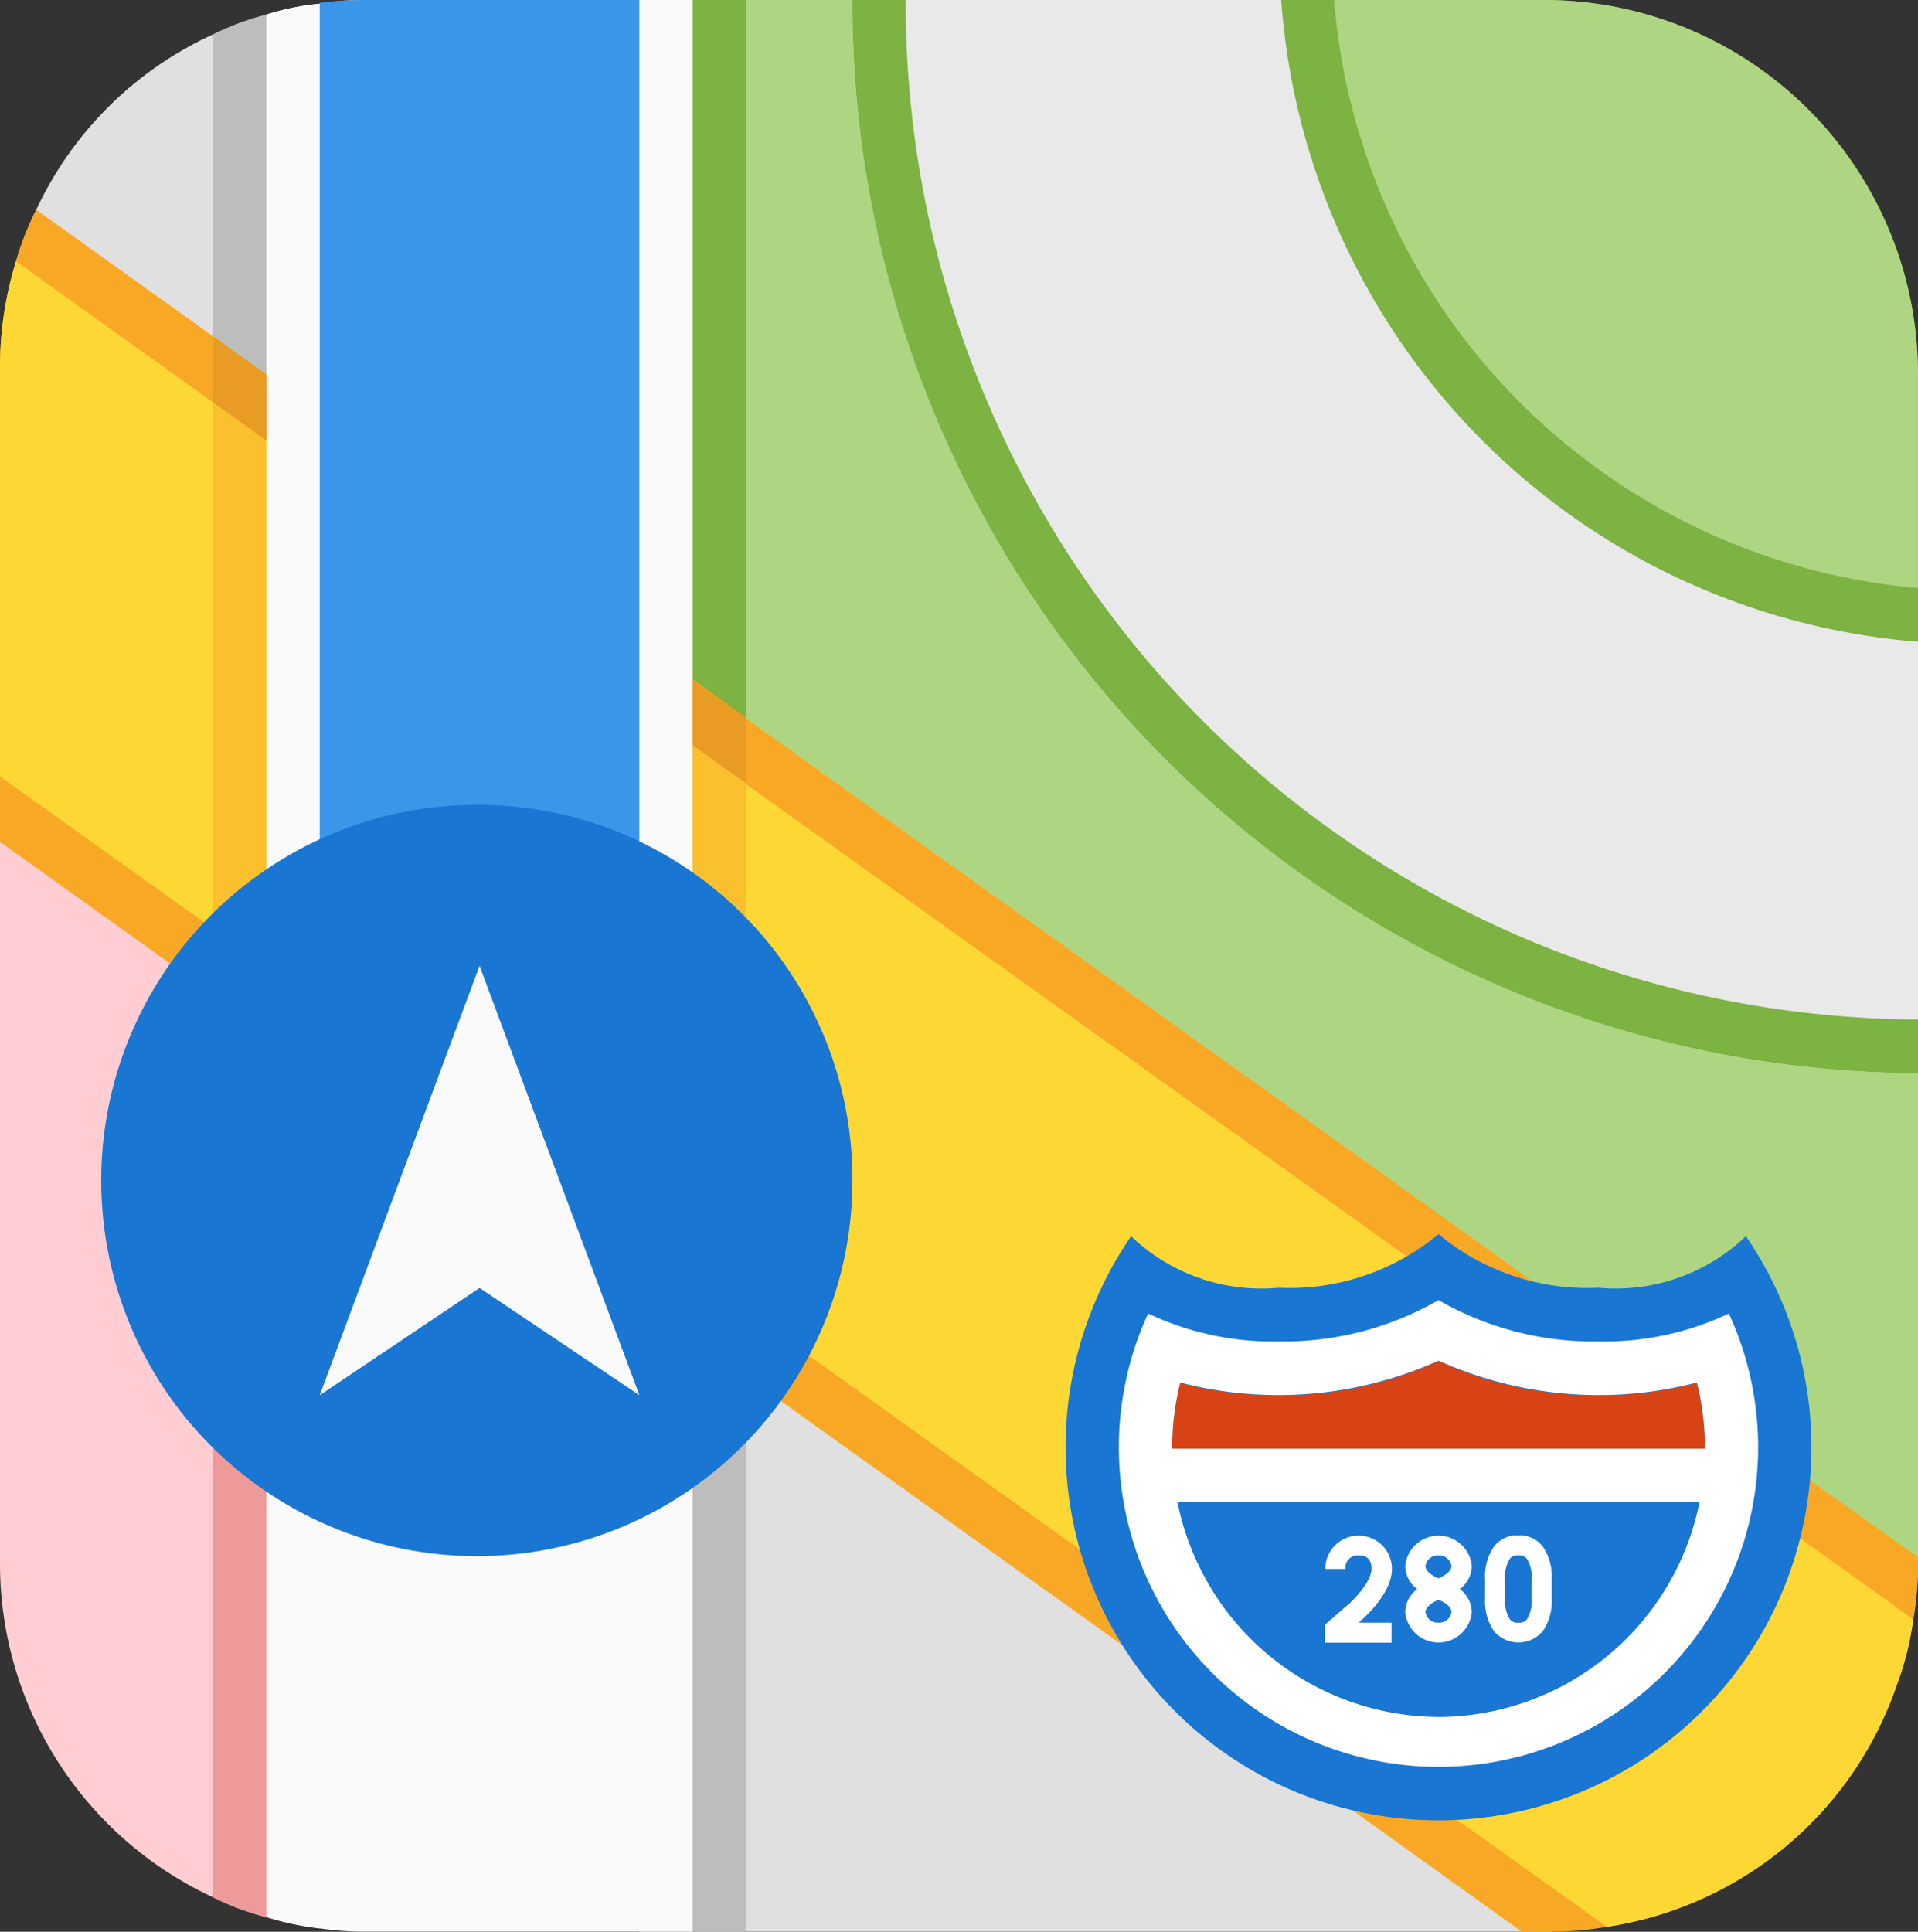
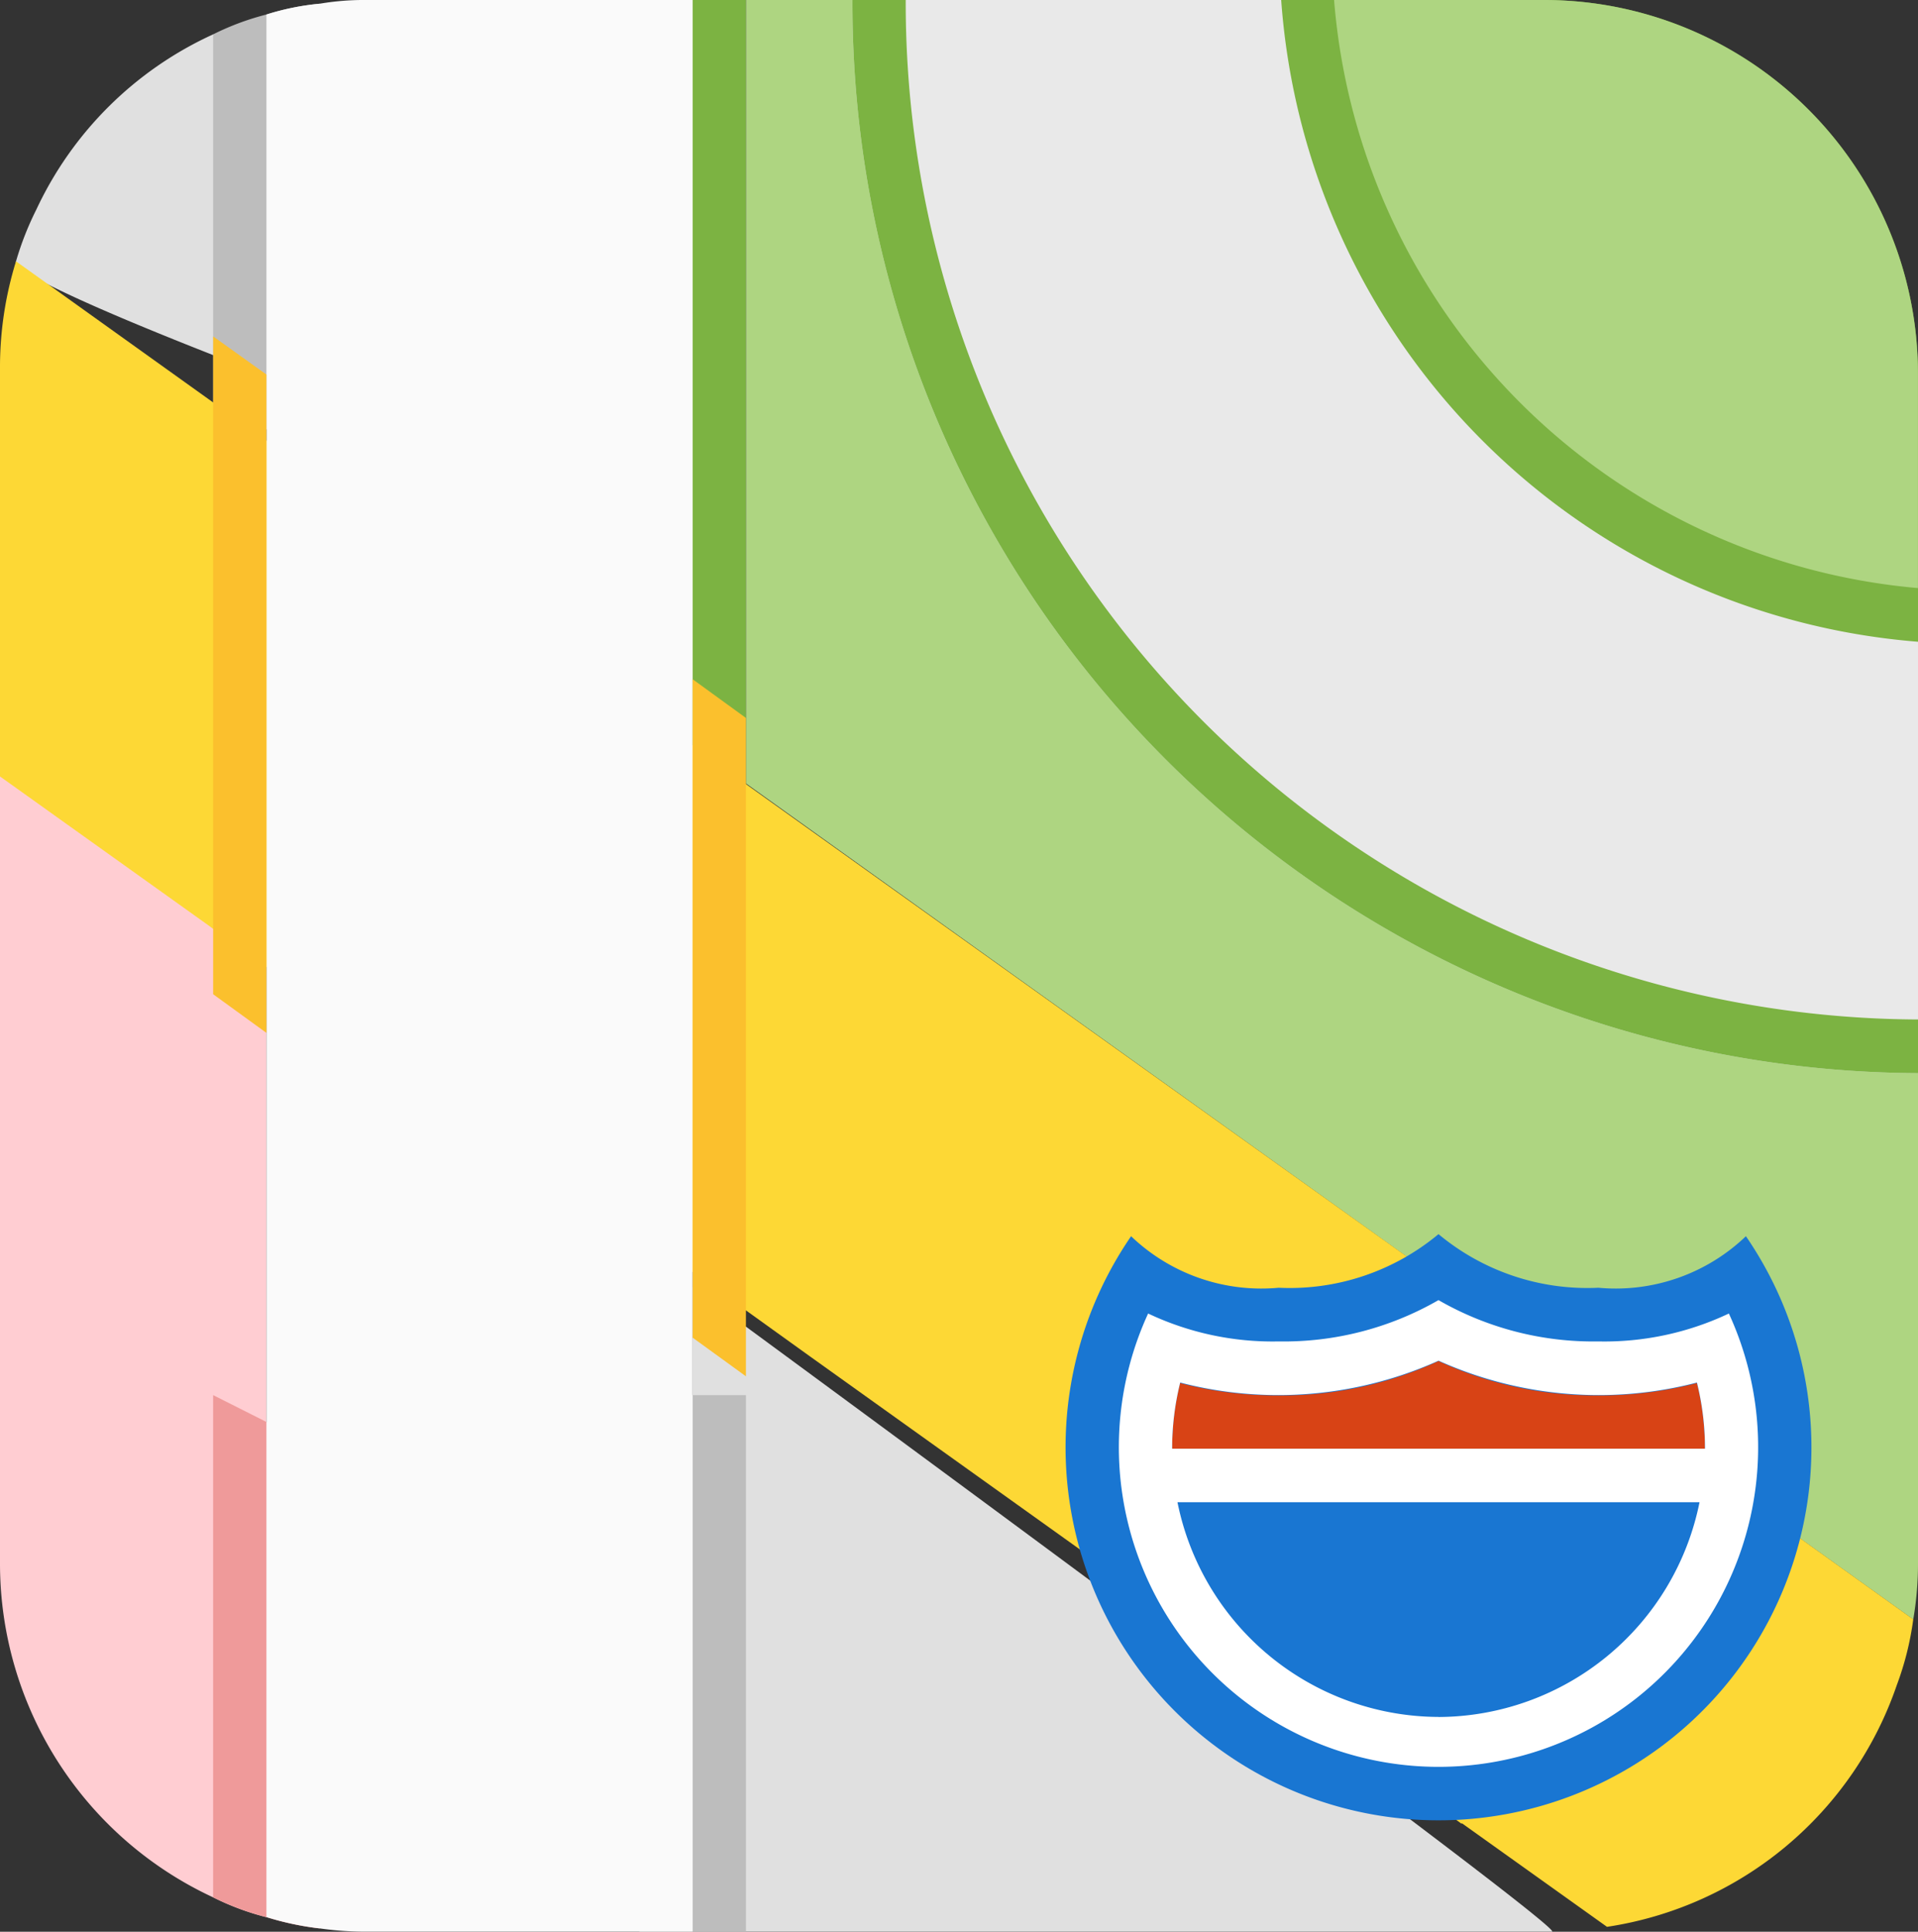
<svg xmlns="http://www.w3.org/2000/svg" width="29.48" height="29.688" viewBox="0 0 29.48 29.688">
  <rect x="0" y="0" width="29.48" height="29.688" fill="#333333" stroke="none" />
  <g id="MAPAS_APPLE" transform="translate(14.74 14.844)">
    <g id="Grupo_13" data-name="Grupo 13" transform="translate(-14.74 -14.844)">
      <path id="Trazado_22" data-name="Trazado 22" d="M24.039,30.086H10.831v-9.9S24.326,30.086,24.039,30.086ZM.431,4.415a4.683,4.683,0,0,1,.311-.792A5.531,5.531,0,0,1,3.461.927c.122-.061.819,5.245.819,5.245S.343,4.693.431,4.415Z" transform="translate(-0.185 -0.399)" fill="#e0e0e0" />
      <path id="Trazado_23" data-name="Trazado 23" d="M17.265,0H18.9V14.019H17.265Z" transform="translate(-7.438)" fill="#7cb342" />
      <path id="Trazado_24" data-name="Trazado 24" d="M4.095,17.386V36.955a4.044,4.044,0,0,1-.819-.305A5.655,5.655,0,0,1,0,31.512V17.386Z" transform="translate(0 -7.49)" fill="#ffcdd2" />
      <path id="Trazado_25" data-name="Trazado 25" d="M38.158,15.668v8.354a5.02,5.02,0,0,1-.073.866L20.143,12.04V0H22.6A15.628,15.628,0,0,0,38.158,15.668Z" transform="translate(-8.678)" fill="#aed581" />
      <path id="Trazado_26" data-name="Trazado 26" d="M7.393,6.641H5.755V.571A4.079,4.079,0,0,1,6.574.266,3.907,3.907,0,0,1,7.393.1C7.622.06,7.393,6.641,7.393,6.641Zm4.913,14.843h1.638v8.247H12.306Z" transform="translate(-2.479 -0.043)" fill="#bdbdbd" />
-       <path id="Trazado_27" data-name="Trazado 27" d="M29.48,26.372v.09a5.02,5.02,0,0,1-.073.866,4.613,4.613,0,0,1-.254,1.014A5.587,5.587,0,0,1,24.7,32.053a4.716,4.716,0,0,1-.844.075h-.467l-2.473-1.773a.008.008,0,0,1-.009-.009l-3.685-2.639a.008.008,0,0,1-.008-.009L12,23.972l-.54-.379L10.646,23l-.819-.586-.745-.528-.664-.478-2.039-1.46L4.963,18.933,4.914,18.9l-.819-.586-.819-.594-.606-.437H2.661L0,15.379V8.106A5.5,5.5,0,0,1,.246,6.457a4.683,4.683,0,0,1,.311-.792L3.276,7.611,4.914,8.782l.818.585L9.827,12.3l.819.585.45.322.369.264v.009l12.062,8.634,1.31.94,2.179,1.558.8.577Z" transform="translate(0 -2.441)" fill="#f9a825" />
      <path id="Trazado_28" data-name="Trazado 28" d="M29.407,27.927a4.613,4.613,0,0,1-.254,1.014A5.587,5.587,0,0,1,24.7,32.653L22.47,31.061c-.008.008-.008.008-.016,0l-1.22-.891-3.4-2.424-.008-.009-1.237-.891-4.152-2.969-.974-.7-.819-.586-.819-.585-1.253-.9H8.565l-1.891-1.36-.942-.668-.818-.594L4.095,17.9l-.819-.585-.09-.066L0,14.973V8.705A5.5,5.5,0,0,1,.246,7.056l3.03,2.169.819.586,1.637,1.171,4.095,2.928.819.586.819.585v.009l10.163,7.265,1.548,1.113a.008.008,0,0,0,.008.008l3.767,2.689.721.519Z" transform="translate(0 -3.04)" fill="#fdd835" />
      <path id="Trazado_29" data-name="Trazado 29" d="M7.393,38.495v7.372a4.5,4.5,0,0,1-.819-.174,4.044,4.044,0,0,1-.819-.305V37.67Z" transform="translate(-2.479 -16.229)" fill="#ef9a9a" />
      <path id="Trazado_30" data-name="Trazado 30" d="M13.745,0V29.687H8.725a4.988,4.988,0,0,1-.712-.05,4.5,4.5,0,0,1-.819-.174V.223A3.907,3.907,0,0,1,8.013.057,4.04,4.04,0,0,1,8.725,0Z" transform="translate(-3.099)" fill="#fafafa" />
-       <path id="Trazado_31" data-name="Trazado 31" d="M13.546,0V14.019H8.633V.043A5.458,5.458,0,0,1,9.345,0Z" transform="translate(-3.719 0)" fill="#3996e8" />
      <path id="Trazado_32" data-name="Trazado 32" d="M39.232,33.356a2.894,2.894,0,0,1-2.268.792,3.575,3.575,0,0,1-2.457-.824,3.573,3.573,0,0,1-2.457.824,2.894,2.894,0,0,1-2.268-.792,5.732,5.732,0,1,0,9.45,0Z" transform="translate(-12.397 -14.357)" fill="#1976d2" />
      <path id="Trazado_33" data-name="Trazado 33" d="M39.842,38.1H31.653a4.215,4.215,0,0,1,.122-1.014,5.926,5.926,0,0,0,1.515.19,5.767,5.767,0,0,0,2.457-.528,5.772,5.772,0,0,0,2.457.528,5.918,5.918,0,0,0,1.515-.19A4.187,4.187,0,0,1,39.842,38.1Z" transform="translate(-13.637 -15.83)" fill="#d84315" />
      <path id="Trazado_34" data-name="Trazado 34" d="M5.755,9.084v10.11l.819.594V9.67Zm8.189,5.864V25.066l-.819-.594V14.353Z" transform="translate(-2.479 -3.914)" fill="#fbc02d" />
-       <path id="Trazado_35" data-name="Trazado 35" d="M8.61,21.733a5.773,5.773,0,1,0,5.732,5.773A5.752,5.752,0,0,0,8.61,21.733Z" transform="translate(-1.24 -9.363)" fill="#1976d2" />
-       <path id="Trazado_36" data-name="Trazado 36" d="M5.755,9.084V10.1l.819.586V9.67Zm7.37,5.269v1.015l.819.585V14.939Z" transform="translate(-2.479 -3.914)" fill="#e89c23" />
      <path id="Trazado_37" data-name="Trazado 37" d="M39.4,9.038v7.455A16.452,16.452,0,0,1,23.02,0h7.4A9.864,9.864,0,0,0,39.4,9.038Z" transform="translate(-9.918)" fill="#e9e9e9" />
      <path id="Trazado_38" data-name="Trazado 38" d="M44.388,5.773v4.09A10.663,10.663,0,0,1,34.6,0h4.054A5.748,5.748,0,0,1,44.388,5.773Z" transform="translate(-14.908)" fill="#7cb342" />
      <path id="Trazado_39" data-name="Trazado 39" d="M45,5.773V9.038A9.864,9.864,0,0,1,36.026,0h3.243A5.748,5.748,0,0,1,45,5.773Z" transform="translate(-15.521)" fill="#aed581" />
      <g id="Grupo_11" data-name="Grupo 11" transform="translate(13.102)">
        <path id="Trazado_40" data-name="Trazado 40" d="M23.839,0H23.02A16.452,16.452,0,0,0,39.4,16.493v-.825A15.628,15.628,0,0,1,23.839,0Z" transform="translate(-23.02)" fill="#7cb342" />
      </g>
      <g id="Grupo_12" data-name="Grupo 12" transform="translate(4.914 14.843)">
        <path id="Trazado_41" data-name="Trazado 41" d="M11.09,26.079l-2.457,6.6,2.457-1.649,2.457,1.649Z" transform="translate(-8.633 -26.079)" fill="#fafafa" />
        <path id="Trazado_42" data-name="Trazado 42" d="M39.59,35.312a4.47,4.47,0,0,1-2.006.429,4.768,4.768,0,0,1-2.457-.635,4.764,4.764,0,0,1-2.457.635,4.47,4.47,0,0,1-2.006-.429,4.913,4.913,0,1,0,8.926,0Zm-4.463,6.2a4.108,4.108,0,0,1-4.012-3.3h8.024A4.109,4.109,0,0,1,35.127,41.513ZM31.033,37.39a4.2,4.2,0,0,1,.124-1.017,6,6,0,0,0,3.971-.336,6,6,0,0,0,3.971.336,4.2,4.2,0,0,1,.124,1.017Z" transform="translate(-17.931 -29.968)" fill="#fff" />
-         <path id="Trazado_43" data-name="Trazado 43" d="M36.813,41.974a.512.512,0,1,0-1.024,0H36.1a.184.184,0,0,1,.2-.206c.054,0,.2,0,.2.206,0,.178-.238.453-.4.583l-.01.008-.307.268v.275h1.024V42.8H36.3S36.813,42.387,36.813,41.974Zm1.044.31a.454.454,0,0,0,.184-.352.514.514,0,0,0-1.024,0,.454.454,0,0,0,.184.352.453.453,0,0,0-.184.352.514.514,0,0,0,1.024,0A.453.453,0,0,0,37.857,42.284Zm-.328-.516a.191.191,0,0,1,.2.163c0,.088-.129.157-.2.188-.075-.03-.2-.1-.2-.188A.188.188,0,0,1,37.529,41.768Zm0,1.031a.188.188,0,0,1-.2-.163c0-.087.129-.157.2-.188.076.031.2.1.2.188A.191.191,0,0,1,37.529,42.8Zm1.228-1.031a.14.14,0,0,1,.134.055.545.545,0,0,1,.071.315v.292a.546.546,0,0,1-.071.314.14.14,0,0,1-.133.055.142.142,0,0,1-.135-.055.541.541,0,0,1-.072-.314v-.293a.548.548,0,0,1,.071-.314.142.142,0,0,1,.134-.056m0-.309a.445.445,0,0,0-.377.176.816.816,0,0,0-.134.5v.293a.819.819,0,0,0,.134.5.492.492,0,0,0,.756,0,.816.816,0,0,0,.134-.5v-.292a.817.817,0,0,0-.134-.5.448.448,0,0,0-.379-.177Z" transform="translate(-20.333 -32.705)" fill="#fff" />
      </g>
    </g>
  </g>
</svg>